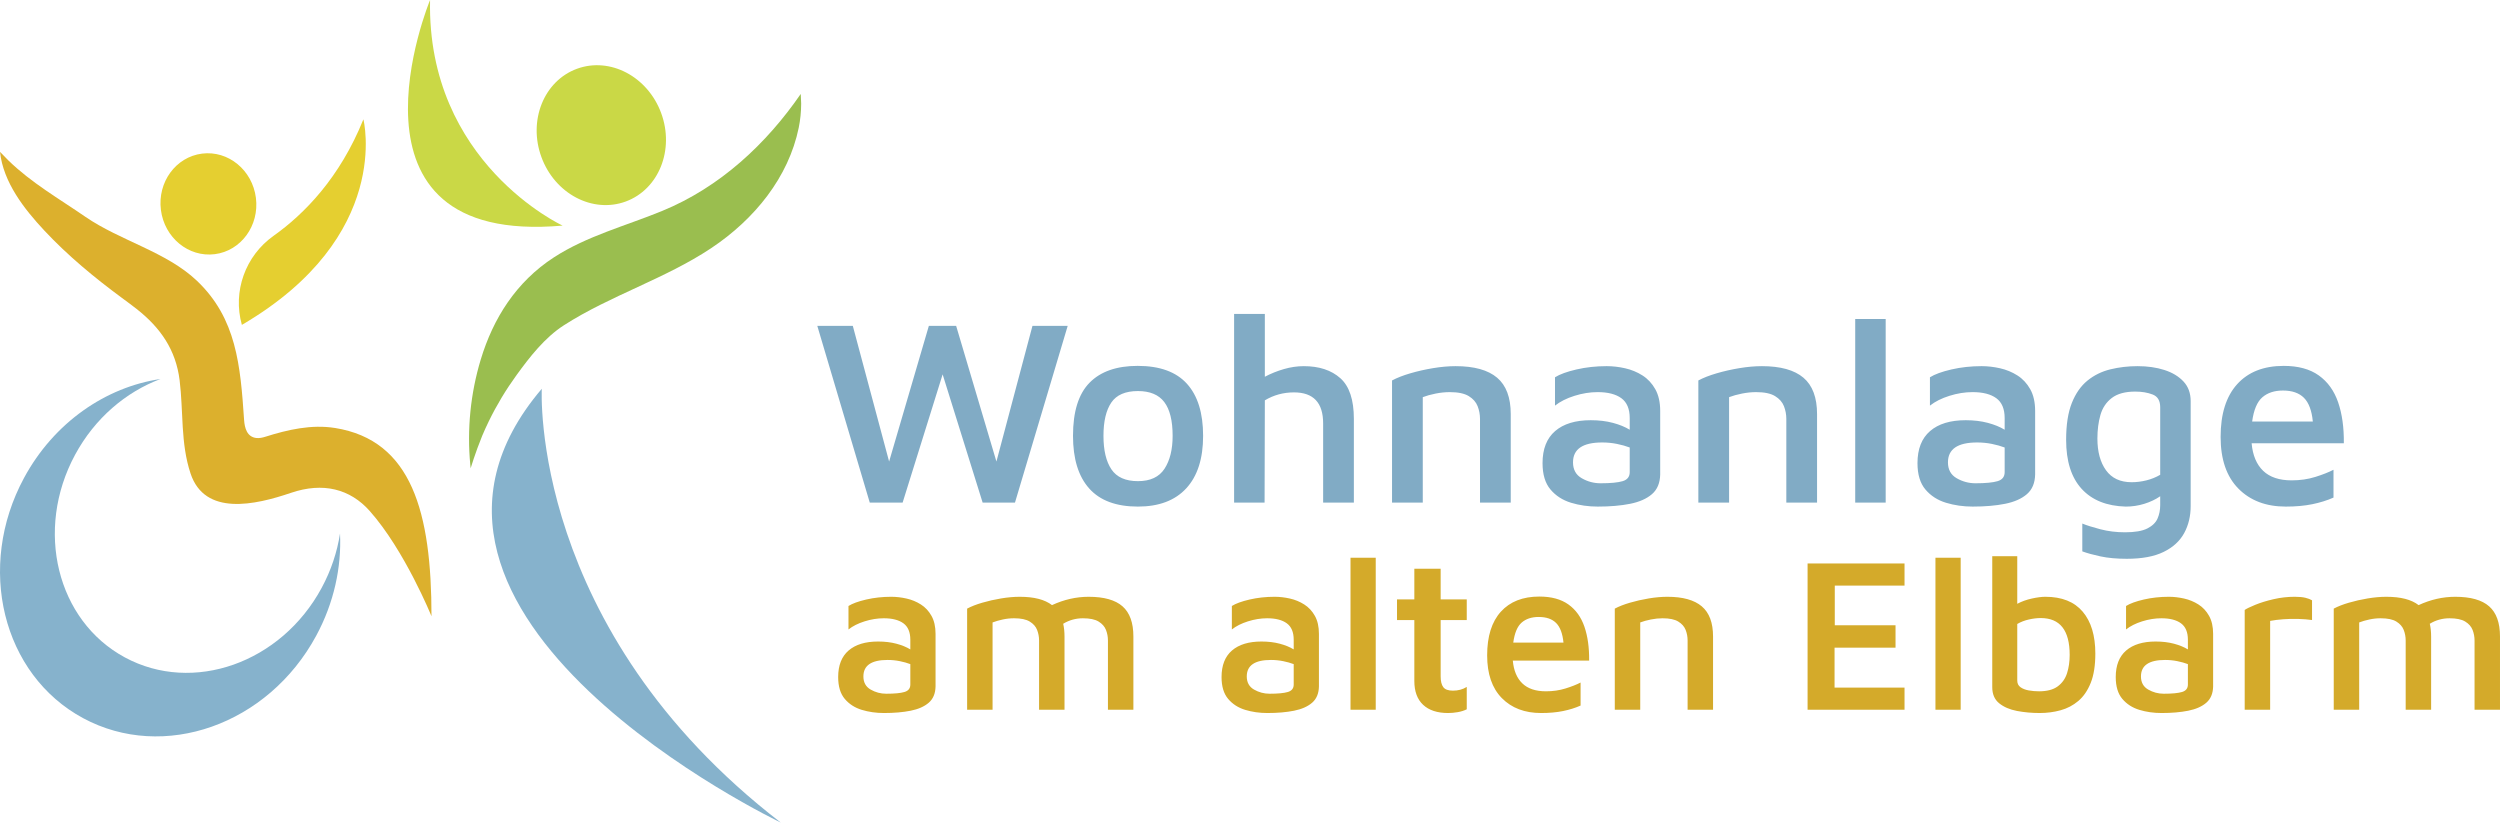
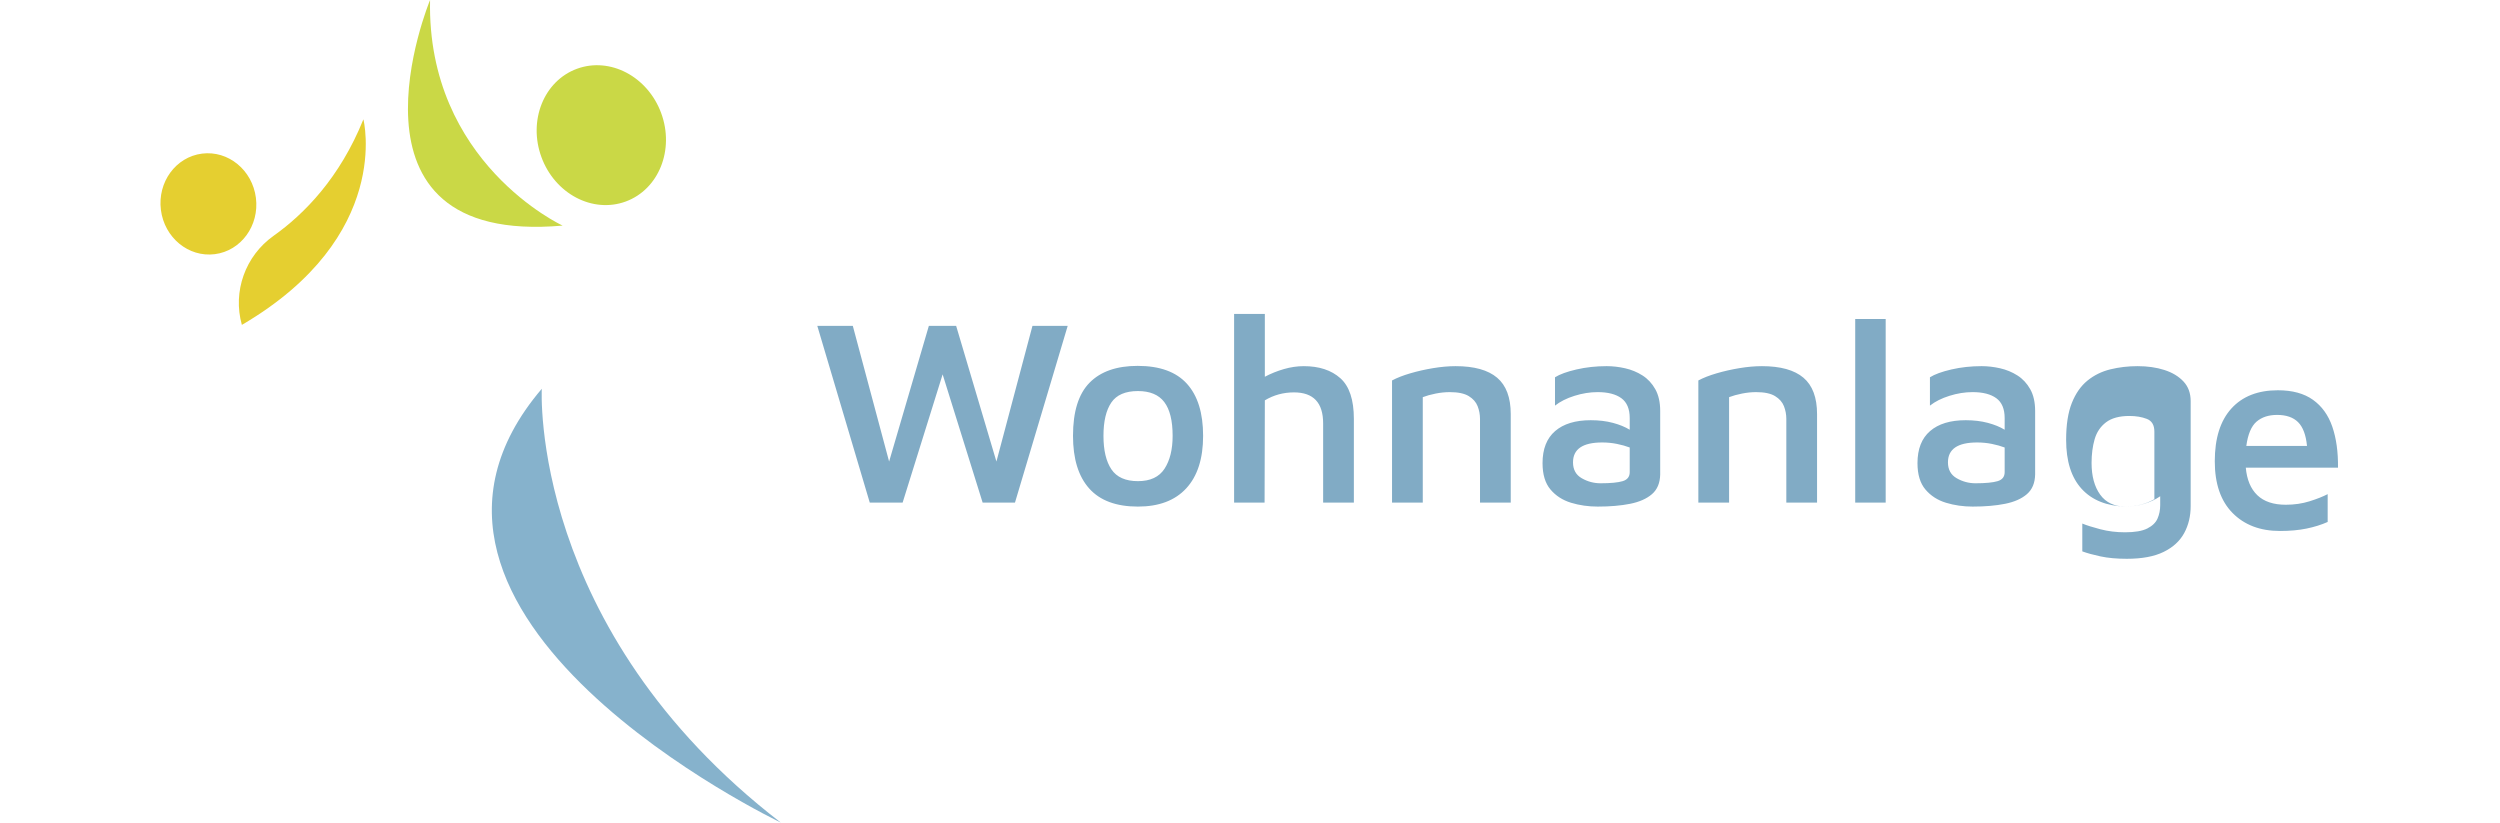
<svg xmlns="http://www.w3.org/2000/svg" xml:space="preserve" width="100mm" height="32.901mm" version="1.1" style="shape-rendering:geometricPrecision; text-rendering:geometricPrecision; image-rendering:optimizeQuality; fill-rule:evenodd; clip-rule:evenodd" viewBox="0 0 9985.76 3285.43">
  <defs>
    <style type="text/css">  .fil0 {fill:#E5CF30} .fil4 {fill:#DCB02D} .fil1 {fill:#CAD846} .fil2 {fill:#9ABE4F} .fil3 {fill:#86B2CC} .fil5 {fill:#D4AA2A;fill-rule:nonzero} .fil6 {fill:#81ABC5;fill-rule:nonzero}  </style>
  </defs>
  <g id="Ebene_x0020_1">
    <g id="_1882341559840">
      <path class="fil0" d="M642.69 838.51c14.08,110.9 110.44,190.03 215.24,176.73 104.79,-13.3 178.33,-114 164.25,-224.91 -14.08,-110.9 -110.44,-190.03 -215.23,-176.73 -104.79,13.3 -178.34,114 -164.26,224.91z" />
      <path class="fil1" d="M2304.51 274.73c-132.1,48.51 -195.61,206.52 -141.85,352.93 53.79,146.41 204.43,225.78 336.54,177.28 132.08,-48.5 195.59,-206.51 141.81,-352.92 -53.78,-146.41 -204.42,-225.79 -336.5,-177.29z" />
      <path class="fil1" d="M2247.3 901.1c0,0 -543.29,-250.39 -529.52,-901.1 0,0 -407.92,984.34 529.52,901.1z" />
-       <path class="fil2" d="M1920.3 1435.94c49.52,-163.85 141.13,-310.02 292.37,-408.08 131.28,-85.09 285.81,-125.36 430.66,-184.64 233.77,-95.68 418.49,-269.65 555.1,-467.99 0.58,12.78 1.7,31.81 1.7,38.9 -0.12,32.27 -3.32,64.61 -9.82,96.3 -40.61,197.55 -176.18,365.34 -349.74,480.87 -184.23,122.63 -401.95,188.52 -587.77,307.66 -76.89,49.31 -137.45,127.56 -189.35,198.96 -42.61,58.67 -79.93,120.7 -111.31,185.25 -9.27,19.01 -17.94,38.28 -26.16,57.71 -27.98,68.81 -46.11,129.63 -46.11,129.63 -0.42,-3.78 -0.72,-7.58 -1.09,-11.36l-0.15 -1.61 -0.15 -1.31c-13.46,-140.92 0.7,-284.1 41.83,-420.29z" />
-       <path class="fil3" d="M1284.76 2348.24c-162.13,300.21 -514.02,424.55 -785.97,277.68 -271.95,-146.88 -360.99,-509.3 -198.86,-809.53 79.01,-146.3 203.08,-250.79 341,-302.54 -217.46,32.17 -425.05,173.03 -544.99,395.14 -192.15,355.79 -86.64,785.32 235.65,959.36 322.28,174.03 739.32,26.7 931.45,-329.09 71.04,-131.53 101.35,-273.15 95.1,-408.21 -11.32,73.43 -35.49,147.01 -73.4,217.18z" />
      <path class="fil0" d="M1451.52 476.66c-94.26,234.06 -236.63,378.47 -358.82,465.28 -112.92,80.23 -164,222.19 -126.67,355.59l0.05 0.15c604.6,-353.74 485.44,-821.02 485.44,-821.02z" />
-       <path class="fil4" d="M1338.45 1709.57c-94.31,-15.23 -189.25,6.75 -277.89,34.73 -11.73,3.7 -24.03,6.54 -36.25,5.25 -37.71,-3.97 -47.16,-39.77 -49.37,-72.27 -14.76,-217.86 -30.31,-405.28 -188.21,-555.58 -122,-116.11 -306.68,-159.95 -445.9,-255.82 -104.76,-72.13 -215.53,-135.55 -307.26,-224.92 -11.14,-10.85 -22.02,-21.98 -32.59,-33.38 -0.32,-0.35 -0.65,-0.7 -0.97,-1.06 12.95,121.7 96.63,228.29 177.32,314.66 93.08,99.63 199.96,187.91 309.46,268.64 19.85,14.63 39.75,29.21 59.14,44.47 94.95,74.75 156.43,162.86 171.49,284.42 15.47,124.95 3.29,251.11 43.65,372.54 56.88,171.14 257.17,126.37 401.07,77.36 128,-43.6 236.26,-15.98 314.88,72.73 140.11,158.07 246.46,420.2 246.46,420.2 0,-415.23 -78.7,-702.51 -385,-751.98z" />
      <path class="fil3" d="M2164.04 1552.94c0,0 -51.42,957.99 954.42,1732.5 0,0 -1728.59,-823.89 -954.42,-1732.5z" />
-       <path class="fil5" d="M3530.99 2848.04c-31.54,0 -61.17,-4.22 -88.91,-12.69 -27.75,-8.48 -50.38,-23.08 -67.9,-43.81 -17.52,-20.73 -26.27,-49.79 -26.27,-87.17 0,-46.72 13.87,-82.06 41.61,-106.01 27.74,-23.94 67.01,-35.91 117.83,-35.91 26.86,0 51.25,2.92 73.15,8.76 21.9,5.84 40.45,13.43 55.63,22.78l0 -38.55c0,-30.38 -9.2,-52.28 -27.6,-65.71 -18.39,-13.43 -44.53,-20.15 -78.4,-20.15 -25.11,0 -50.67,4.09 -76.66,12.26 -25.98,8.18 -47.45,18.98 -64.39,32.42l0 -93.75c15.77,-9.93 39.42,-18.54 70.96,-25.84 31.55,-7.3 64.83,-10.94 99.87,-10.94 19.86,0 40.15,2.34 60.89,7 20.73,4.67 39.85,12.56 57.38,23.66 17.53,11.09 31.68,26.28 42.49,45.56 10.8,19.27 16.21,43.22 16.21,71.84l0 210.25c-0.58,28.04 -9.64,49.64 -27.16,64.83 -17.52,15.19 -41.61,25.85 -72.28,31.98 -30.66,6.13 -66.14,9.19 -106.44,9.19zm-82.34 -146.29c0,23.95 9.64,41.46 28.91,52.56 19.27,11.1 40,16.65 62.19,16.65 33.29,0 57.68,-2.33 73.16,-7.01 15.48,-4.66 23.22,-14.6 23.22,-29.78l0 -81.47c-12.26,-4.67 -26.28,-8.62 -42.05,-11.82 -15.78,-3.22 -32.12,-4.82 -49.06,-4.82 -64.25,0 -96.36,21.9 -96.36,65.71zm803.34 -159.44l0 292.6 -101.63 0 0 -276.84c0,-14.6 -2.63,-28.62 -7.89,-42.05 -5.25,-13.43 -15.04,-24.53 -29.35,-33.29 -14.3,-8.76 -35.19,-13.14 -62.64,-13.14 -15.18,0 -30.22,1.61 -45.12,4.82 -14.89,3.21 -28.47,7.15 -40.73,11.82l0 348.67 -101.63 0 0 -403.86c16.36,-8.76 36.5,-16.65 60.44,-23.66 23.95,-7.01 49.06,-12.7 75.34,-17.09 26.28,-4.37 51.11,-6.56 74.47,-6.56 57.23,0 100.16,11.09 128.78,33.28 47.89,-22.19 96.65,-33.28 146.3,-33.28 61.32,0 106.44,12.69 135.35,38.11 28.91,25.4 43.37,65.56 43.37,120.46l0 292.6 -101.63 0 0 -276.84c0,-14.6 -2.63,-28.62 -7.88,-42.05 -5.26,-13.43 -15.04,-24.53 -29.35,-33.29 -14.31,-8.76 -35.19,-13.14 -62.64,-13.14 -28.62,0 -54.9,7.3 -78.85,21.91 3.51,15.18 5.26,32.11 5.26,50.81zm810.34 305.73c-31.54,0 -61.18,-4.22 -88.92,-12.69 -27.74,-8.48 -50.37,-23.08 -67.89,-43.81 -17.53,-20.73 -26.27,-49.79 -26.27,-87.17 0,-46.72 13.86,-82.06 41.6,-106.01 27.75,-23.94 67.02,-35.91 117.83,-35.91 26.87,0 51.26,2.92 73.16,8.76 21.9,5.84 40.44,13.43 55.63,22.78l0 -38.55c0,-30.38 -9.21,-52.28 -27.6,-65.71 -18.39,-13.43 -44.54,-20.15 -78.41,-20.15 -25.11,0 -50.66,4.09 -76.65,12.26 -25.99,8.18 -47.45,18.98 -64.39,32.42l0 -93.75c15.77,-9.93 39.41,-18.54 70.96,-25.84 31.54,-7.3 64.83,-10.94 99.87,-10.94 19.86,0 40.15,2.34 60.88,7 20.73,4.67 39.86,12.56 57.39,23.66 17.52,11.09 31.68,26.28 42.48,45.56 10.81,19.27 16.21,43.22 16.21,71.84l0 210.25c-0.58,28.04 -9.64,49.64 -27.15,64.83 -17.53,15.19 -41.61,25.85 -72.28,31.98 -30.66,6.13 -66.15,9.19 -106.44,9.19zm-82.35 -146.29c0,23.95 9.65,41.46 28.91,52.56 19.28,11.1 40.01,16.65 62.2,16.65 33.29,0 57.68,-2.33 73.16,-7.01 15.48,-4.66 23.22,-14.6 23.22,-29.78l0 -81.47c-12.26,-4.67 -26.28,-8.62 -42.06,-11.82 -15.77,-3.22 -32.11,-4.82 -49.06,-4.82 -64.24,0 -96.36,21.9 -96.36,65.71zm515.13 133.16l-100.75 0 0 -607.1 100.75 0 0 607.1zm289.1 13.13c-43.22,0 -76.51,-10.94 -99.87,-32.85 -23.37,-21.9 -35.04,-53.58 -35.04,-95.04l0 -243.54 -69.21 0 0 -82.35 69.21 0 0 -122.65 105.12 0 0 122.65 104.25 0 0 82.35 -104.25 0 0 225.15c0,19.27 3.51,33.58 10.52,42.93 7.01,9.34 19.85,14.01 38.55,14.01 21.02,0 39.42,-4.96 55.19,-14.9l0 89.36c-10.52,5.26 -22.49,9.06 -35.92,11.39 -13.43,2.34 -26.28,3.5 -38.55,3.5zm371.44 0c-65.41,0 -117.68,-19.85 -156.81,-59.57 -39.13,-39.71 -58.7,-96.66 -58.7,-170.83 0,-75.93 18.24,-134.04 54.75,-174.34 36.5,-40.29 87.74,-60.44 153.74,-60.44 47.89,0 86.59,10.52 116.08,31.54 29.5,21.02 50.81,50.67 63.95,88.92 13.14,38.26 19.42,83.37 18.83,135.35l-304.87 0c3.51,39.71 16.21,70.08 38.12,91.11 21.9,21.03 53.28,31.55 94.18,31.55 28.03,0 54.16,-3.8 78.4,-11.39 24.25,-7.59 44.25,-15.48 60.01,-23.66l0 91.99c-21.03,9.35 -44.4,16.65 -70.09,21.9 -25.69,5.26 -54.89,7.88 -87.61,7.88zm-9.63 -383.7c-28.04,0 -50.67,7.44 -67.9,22.34 -17.23,14.9 -28.47,41.61 -33.72,80.16l200.61 0c-3.51,-36.21 -13.29,-62.34 -29.35,-78.41 -16.06,-16.06 -39.28,-24.09 -69.64,-24.09zm303.98 -33.29c16.36,-8.76 36.51,-16.65 60.45,-23.66 23.95,-7.01 49.06,-12.7 75.34,-17.09 26.28,-4.37 51.1,-6.56 74.46,-6.56 61.32,0 107.02,12.69 137.09,38.11 30.09,25.4 45.13,65.56 45.13,120.46l0 292.6 -101.63 0 0 -276.84c0,-14.6 -2.63,-28.62 -7.88,-42.05 -5.26,-13.43 -15.04,-24.53 -29.36,-33.29 -14.31,-8.76 -35.18,-13.14 -62.63,-13.14 -15.19,0 -30.82,1.61 -46.87,4.82 -16.06,3.21 -30.23,7.15 -42.49,11.82l0 348.67 -101.63 0 0 -403.86zm770.05 403.86l0 -584.33 387.23 0 0 88.47 -278.59 0 0 158.57 242.66 0 0 89.35 -243.54 0 0 159.44 279.47 0 0 88.48 -387.23 0zm611.49 0l-100.75 0 0 -607.1 100.75 0 0 607.1zm316.26 13.13c-32.12,0 -62.64,-2.77 -91.56,-8.32 -28.9,-5.55 -52.56,-15.77 -70.96,-30.67 -18.39,-14.89 -27.59,-36.35 -27.59,-64.38l0 -523 99.88 0 0 190.1c17.52,-9.35 36.94,-16.36 58.25,-21.03 21.32,-4.66 39.28,-7 53.88,-7 66,0 115.78,19.85 149.37,59.57 33.58,39.71 50.37,95.49 50.37,167.33 0,47.3 -6.13,86.29 -18.39,116.95 -12.26,30.66 -28.77,54.75 -49.5,72.28 -20.73,17.52 -44.39,29.93 -70.96,37.23 -26.57,7.3 -54.17,10.94 -82.78,10.94zm-3.51 -86.72c32.12,0 57.1,-6.58 74.91,-19.72 17.81,-13.13 30.22,-30.66 37.23,-52.56 7.01,-21.9 10.52,-46.29 10.52,-73.16 0,-98.12 -38.55,-147.17 -115.64,-147.17 -14.6,0 -30.38,1.89 -47.31,5.69 -16.94,3.79 -32.41,9.79 -46.42,17.95l0 226.03c0,11.68 4.37,20.58 13.13,26.72 8.77,6.13 19.71,10.36 32.85,12.69 13.14,2.35 26.72,3.51 40.73,3.51zm489.72 86.72c-31.55,0 -61.18,-4.22 -88.92,-12.69 -27.74,-8.48 -50.37,-23.08 -67.89,-43.81 -17.53,-20.73 -26.28,-49.79 -26.28,-87.17 0,-46.72 13.87,-82.06 41.61,-106.01 27.75,-23.94 67.01,-35.91 117.83,-35.91 26.86,0 51.25,2.92 73.15,8.76 21.91,5.84 40.45,13.43 55.63,22.78l0 -38.55c0,-30.38 -9.2,-52.28 -27.59,-65.71 -18.39,-13.43 -44.54,-20.15 -78.41,-20.15 -25.11,0 -50.67,4.09 -76.65,12.26 -25.99,8.18 -47.45,18.98 -64.4,32.42l0 -93.75c15.77,-9.93 39.42,-18.54 70.96,-25.84 31.55,-7.3 64.84,-10.94 99.88,-10.94 19.85,0 40.15,2.34 60.88,7 20.73,4.67 39.85,12.56 57.39,23.66 17.52,11.09 31.67,26.28 42.48,45.56 10.8,19.27 16.21,43.22 16.21,71.84l0 210.25c-0.58,28.04 -9.64,49.64 -27.16,64.83 -17.52,15.19 -41.6,25.85 -72.27,31.98 -30.66,6.13 -66.15,9.19 -106.44,9.19zm-82.35 -146.29c0,23.95 9.64,41.46 28.91,52.56 19.27,11.1 40.01,16.65 62.2,16.65 33.28,0 57.68,-2.33 73.16,-7.01 15.47,-4.66 23.21,-14.6 23.21,-29.78l0 -81.47c-12.26,-4.67 -26.28,-8.62 -42.05,-11.82 -15.77,-3.22 -32.12,-4.82 -49.06,-4.82 -64.24,0 -96.36,21.9 -96.36,65.71zm414.37 133.16l0 -398.6c7.6,-5.26 21.76,-12.12 42.49,-20.59 20.74,-8.47 44.98,-15.92 72.72,-22.34 27.74,-6.43 55.92,-9.64 84.54,-9.64 17.53,0 31.68,1.31 42.49,3.93 10.8,2.63 19.71,5.99 26.72,10.08l0 78.85c-16.36,-2.34 -34.75,-3.79 -55.19,-4.38 -20.44,-0.58 -40.44,-0.14 -60.01,1.32 -19.56,1.46 -36.94,3.64 -52.13,6.57l0 354.8 -101.63 0zm744.66 -292.6l0 292.6 -101.63 0 0 -276.84c0,-14.6 -2.63,-28.62 -7.89,-42.05 -5.25,-13.43 -15.04,-24.53 -29.34,-33.29 -14.31,-8.76 -35.19,-13.14 -62.65,-13.14 -15.18,0 -30.22,1.61 -45.12,4.82 -14.89,3.21 -28.47,7.15 -40.73,11.82l0 348.67 -101.63 0 0 -403.86c16.36,-8.76 36.51,-16.65 60.45,-23.66 23.94,-7.01 49.05,-12.7 75.34,-17.09 26.28,-4.37 51.1,-6.56 74.46,-6.56 57.24,0 100.16,11.09 128.78,33.28 47.89,-22.19 96.65,-33.28 146.3,-33.28 61.32,0 106.44,12.69 135.35,38.11 28.91,25.4 43.37,65.56 43.37,120.46l0 292.6 -101.62 0 0 -276.84c0,-14.6 -2.64,-28.62 -7.89,-42.05 -5.26,-13.43 -15.04,-24.53 -29.35,-33.29 -14.31,-8.76 -35.19,-13.14 -62.64,-13.14 -28.62,0 -54.9,7.3 -78.85,21.91 3.51,15.18 5.26,32.11 5.26,50.81z" />
-       <path class="fil6" d="M3474.1 2007.6l-209.56 -705.95 141.83 0 145 541.9 158.75 -541.9 109.01 0 160.88 541.9 143.94 -541.9 140.77 0 -210.63 705.95 -129.13 0 -159.81 -512.27 -159.82 512.27 -131.24 0zm1071.11 15.88c-86.8,0 -151.7,-24.17 -194.75,-72.5 -43.04,-48.34 -64.56,-118.37 -64.56,-210.1 0,-96.66 22.05,-167.4 66.15,-212.21 44.1,-44.81 108.14,-67.21 192.1,-67.21 88.2,0 153.83,23.82 196.87,71.45 43.04,47.62 64.56,116.95 64.56,207.97 0,91.03 -22.4,160.88 -67.2,209.57 -44.81,48.68 -109.19,73.03 -193.15,73.03zm0 -101.61c49.39,0 84.84,-16.59 106.37,-49.75 21.52,-33.16 32.27,-76.91 32.27,-131.24 0,-60.67 -11.11,-105.66 -33.34,-134.95 -22.22,-29.28 -57.33,-43.92 -105.3,-43.92 -50.11,0 -85.56,15.35 -106.37,46.03 -20.82,30.7 -31.24,74.97 -31.24,132.83 0,57.86 10.59,102.49 31.75,133.89 21.17,31.4 56.45,47.1 105.85,47.1zm384.19 85.73l0 -753.59 122.77 0 0 250.84c24,-12.7 49.39,-22.93 76.21,-30.7 26.8,-7.76 53.26,-11.63 79.38,-11.63 61.38,0 110.07,16.05 146.06,48.15 35.98,32.1 53.97,86.27 53.97,162.47l0 334.45 -122.77 0 0 -316.47c0,-82.55 -38.8,-123.83 -116.42,-123.83 -42.34,0 -81.14,10.59 -116.42,31.75l-1.06 408.55 -121.72 0zm630.81 -487.92c19.75,-10.58 44.1,-20.11 73.03,-28.58 28.93,-8.47 59.28,-15.35 91.02,-20.63 31.75,-5.29 61.74,-7.94 89.97,-7.94 74.08,0 129.3,15.35 165.63,46.03 36.34,30.7 54.51,79.21 54.51,145.53l0 353.51 -122.77 0 0 -334.45c0,-17.63 -3.18,-34.58 -9.53,-50.81 -6.35,-16.23 -18.17,-29.64 -35.46,-40.22 -17.29,-10.57 -42.52,-15.87 -75.67,-15.87 -18.35,0 -37.23,1.94 -56.63,5.81 -19.4,3.88 -36.52,8.65 -51.33,14.29l0 421.25 -122.77 0 0 -487.92zm822.38 503.8c-38.11,0 -73.91,-5.11 -107.44,-15.35 -33.51,-10.23 -60.85,-27.87 -82.02,-52.92 -21.17,-25.04 -31.74,-60.15 -31.74,-105.31 0,-56.45 16.76,-99.13 50.27,-128.07 33.52,-28.92 80.96,-43.39 142.36,-43.39 32.45,0 61.92,3.52 88.37,10.58 26.46,7.06 48.86,16.23 67.21,27.51l0 -46.56c0,-36.69 -11.11,-63.15 -33.34,-79.38 -22.23,-16.24 -53.8,-24.35 -94.72,-24.35 -30.35,0 -61.21,4.93 -92.61,14.82 -31.41,9.88 -57.34,22.93 -77.8,39.15l0 -113.25c19.05,-11.99 47.63,-22.4 85.74,-31.23 38.1,-8.82 78.32,-13.22 120.66,-13.22 23.99,0 48.51,2.82 73.56,8.46 25.04,5.65 48.15,15.18 69.33,28.58 21.16,13.41 38.28,31.75 51.33,55.03 13.05,23.3 19.58,52.23 19.58,86.8l0 254.02c-0.71,33.86 -11.64,59.97 -32.81,78.32 -21.17,18.34 -50.28,31.23 -87.32,38.63 -37.05,7.41 -79.92,11.11 -128.6,11.11zm-99.5 -176.76c0,28.94 11.64,50.1 34.93,63.51 23.29,13.4 48.33,20.11 75.15,20.11 40.22,0 69.68,-2.83 88.37,-8.47 18.7,-5.64 28.05,-17.64 28.05,-35.99l0 -98.43c-14.82,-5.64 -31.75,-10.41 -50.81,-14.29 -19.04,-3.88 -38.8,-5.82 -59.27,-5.82 -77.62,0 -116.43,26.46 -116.43,79.38zm500.64 -327.04c19.75,-10.58 44.1,-20.11 73.03,-28.58 28.93,-8.47 59.28,-15.35 91.02,-20.63 31.75,-5.29 61.74,-7.94 89.97,-7.94 74.08,0 129.3,15.35 165.63,46.03 36.34,30.7 54.51,79.21 54.51,145.53l0 353.51 -122.77 0 0 -334.45c0,-17.63 -3.18,-34.58 -9.53,-50.81 -6.35,-16.23 -18.17,-29.64 -35.46,-40.22 -17.29,-10.57 -42.52,-15.87 -75.67,-15.87 -18.35,0 -37.23,1.94 -56.63,5.81 -19.4,3.88 -36.52,8.65 -51.33,14.29l0 421.25 -122.77 0 0 -487.92zm748.28 487.92l-121.72 0 0 -733.47 121.72 0 0 733.47zm348.22 15.88c-38.11,0 -73.92,-5.11 -107.44,-15.35 -33.51,-10.23 -60.85,-27.87 -82.02,-52.92 -21.17,-25.04 -31.75,-60.15 -31.75,-105.31 0,-56.45 16.76,-99.13 50.28,-128.07 33.51,-28.92 80.96,-43.39 142.36,-43.39 32.45,0 61.91,3.52 88.37,10.58 26.45,7.06 48.86,16.23 67.21,27.51l0 -46.56c0,-36.69 -11.11,-63.15 -33.34,-79.38 -22.23,-16.24 -53.8,-24.35 -94.73,-24.35 -30.34,0 -61.21,4.93 -92.61,14.82 -31.4,9.88 -57.33,22.93 -77.79,39.15l0 -113.25c19.05,-11.99 47.63,-22.4 85.73,-31.23 38.11,-8.82 78.32,-13.22 120.66,-13.22 24,0 48.51,2.82 73.56,8.46 25.05,5.65 48.16,15.18 69.33,28.58 21.17,13.41 38.28,31.75 51.33,55.03 13.06,23.3 19.58,52.23 19.58,86.8l0 254.02c-0.7,33.86 -11.64,59.97 -32.8,78.32 -21.17,18.34 -50.28,31.23 -87.32,38.63 -37.05,7.41 -79.92,11.11 -128.6,11.11zm-99.5 -176.76c0,28.94 11.64,50.1 34.93,63.51 23.29,13.4 48.33,20.11 75.14,20.11 40.22,0 69.68,-2.83 88.37,-8.47 18.7,-5.64 28.06,-17.64 28.06,-35.99l0 -98.43c-14.83,-5.64 -31.75,-10.41 -50.81,-14.29 -19.05,-3.88 -38.8,-5.82 -59.28,-5.82 -77.62,0 -116.42,26.46 -116.42,79.38zm710.19 176.76c-76.2,-2.12 -134.94,-25.75 -176.22,-70.91 -41.28,-45.17 -61.92,-110.43 -61.92,-195.81 0,-59.97 7.59,-109.01 22.76,-147.12 15.18,-38.1 35.99,-67.91 62.44,-89.43 26.47,-21.52 56.98,-36.52 91.56,-44.99 34.57,-8.46 70.91,-12.69 109.01,-12.69 39.51,0 75.15,5.11 106.9,15.35 31.75,10.23 57.16,25.57 76.21,46.03 19.05,20.46 28.57,46.56 28.57,78.32l0 419.13c0,40.22 -8.64,76.2 -25.92,107.96 -17.3,31.75 -44.64,56.8 -82.03,75.14 -37.4,18.35 -86.44,27.52 -147.12,27.52 -40.21,0 -75.14,-3.18 -104.78,-9.52 -29.64,-6.35 -53.98,-13.06 -73.03,-20.12l0 -111.13c16.94,7.06 40.92,14.65 71.97,22.76 31.05,8.12 63.86,12.17 98.43,12.17 39.52,0 69.33,-5.11 89.44,-15.35 20.11,-10.23 33.69,-23.47 40.74,-39.68 7.06,-16.23 10.58,-33.87 10.58,-52.92l0 -35.99c-18.34,12.7 -39.51,22.76 -63.5,30.17 -24,7.41 -48.69,11.11 -74.09,11.11zm23.29 -97.37c19.76,0 39.51,-2.48 59.28,-7.41 19.75,-4.94 38.1,-12.35 55.03,-22.23l0 -269.9c0,-26.1 -10.05,-43.04 -30.17,-50.8 -20.1,-7.77 -43.21,-11.65 -69.32,-11.65 -40.22,0 -71.44,8.48 -93.67,25.4 -22.23,16.94 -37.4,39.51 -45.52,67.74 -8.12,28.22 -12.17,59.62 -12.17,94.2 0,52.92 11.47,95.25 34.4,127.01 22.93,31.75 56.98,47.63 102.13,47.63zm615.99 97.37c-79.03,0 -142.18,-23.99 -189.46,-71.98 -47.27,-47.97 -70.91,-116.77 -70.91,-206.39 0,-91.73 22.06,-161.94 66.15,-210.62 44.11,-48.69 106.03,-73.04 185.76,-73.04 57.86,0 104.61,12.7 140.24,38.11 35.64,25.4 61.38,61.21 77.26,107.43 15.88,46.22 23.47,100.73 22.76,163.53l-368.32 0c4.23,47.98 19.58,84.67 46.04,110.07 26.45,25.4 64.39,38.11 113.78,38.11 33.87,0 65.45,-4.59 94.72,-13.76 29.28,-9.18 53.45,-18.7 72.51,-28.58l0 111.13c-25.4,11.29 -53.63,20.11 -84.68,26.46 -31.05,6.35 -66.33,9.53 -105.84,9.53zm-11.64 -463.58c-33.86,0 -61.21,8.99 -82.02,26.98 -20.81,18 -34.4,50.28 -40.75,96.85l242.37 0c-4.22,-43.75 -16.05,-75.32 -35.46,-94.72 -19.4,-19.41 -47.45,-29.11 -84.14,-29.11z" />
+       <path class="fil6" d="M3474.1 2007.6l-209.56 -705.95 141.83 0 145 541.9 158.75 -541.9 109.01 0 160.88 541.9 143.94 -541.9 140.77 0 -210.63 705.95 -129.13 0 -159.81 -512.27 -159.82 512.27 -131.24 0zm1071.11 15.88c-86.8,0 -151.7,-24.17 -194.75,-72.5 -43.04,-48.34 -64.56,-118.37 -64.56,-210.1 0,-96.66 22.05,-167.4 66.15,-212.21 44.1,-44.81 108.14,-67.21 192.1,-67.21 88.2,0 153.83,23.82 196.87,71.45 43.04,47.62 64.56,116.95 64.56,207.97 0,91.03 -22.4,160.88 -67.2,209.57 -44.81,48.68 -109.19,73.03 -193.15,73.03zm0 -101.61c49.39,0 84.84,-16.59 106.37,-49.75 21.52,-33.16 32.27,-76.91 32.27,-131.24 0,-60.67 -11.11,-105.66 -33.34,-134.95 -22.22,-29.28 -57.33,-43.92 -105.3,-43.92 -50.11,0 -85.56,15.35 -106.37,46.03 -20.82,30.7 -31.24,74.97 -31.24,132.83 0,57.86 10.59,102.49 31.75,133.89 21.17,31.4 56.45,47.1 105.85,47.1zm384.19 85.73l0 -753.59 122.77 0 0 250.84c24,-12.7 49.39,-22.93 76.21,-30.7 26.8,-7.76 53.26,-11.63 79.38,-11.63 61.38,0 110.07,16.05 146.06,48.15 35.98,32.1 53.97,86.27 53.97,162.47l0 334.45 -122.77 0 0 -316.47c0,-82.55 -38.8,-123.83 -116.42,-123.83 -42.34,0 -81.14,10.59 -116.42,31.75l-1.06 408.55 -121.72 0zm630.81 -487.92c19.75,-10.58 44.1,-20.11 73.03,-28.58 28.93,-8.47 59.28,-15.35 91.02,-20.63 31.75,-5.29 61.74,-7.94 89.97,-7.94 74.08,0 129.3,15.35 165.63,46.03 36.34,30.7 54.51,79.21 54.51,145.53l0 353.51 -122.77 0 0 -334.45c0,-17.63 -3.18,-34.58 -9.53,-50.81 -6.35,-16.23 -18.17,-29.64 -35.46,-40.22 -17.29,-10.57 -42.52,-15.87 -75.67,-15.87 -18.35,0 -37.23,1.94 -56.63,5.81 -19.4,3.88 -36.52,8.65 -51.33,14.29l0 421.25 -122.77 0 0 -487.92zm822.38 503.8c-38.11,0 -73.91,-5.11 -107.44,-15.35 -33.51,-10.23 -60.85,-27.87 -82.02,-52.92 -21.17,-25.04 -31.74,-60.15 -31.74,-105.31 0,-56.45 16.76,-99.13 50.27,-128.07 33.52,-28.92 80.96,-43.39 142.36,-43.39 32.45,0 61.92,3.52 88.37,10.58 26.46,7.06 48.86,16.23 67.21,27.51l0 -46.56c0,-36.69 -11.11,-63.15 -33.34,-79.38 -22.23,-16.24 -53.8,-24.35 -94.72,-24.35 -30.35,0 -61.21,4.93 -92.61,14.82 -31.41,9.88 -57.34,22.93 -77.8,39.15l0 -113.25c19.05,-11.99 47.63,-22.4 85.74,-31.23 38.1,-8.82 78.32,-13.22 120.66,-13.22 23.99,0 48.51,2.82 73.56,8.46 25.04,5.65 48.15,15.18 69.33,28.58 21.16,13.41 38.28,31.75 51.33,55.03 13.05,23.3 19.58,52.23 19.58,86.8l0 254.02c-0.71,33.86 -11.64,59.97 -32.81,78.32 -21.17,18.34 -50.28,31.23 -87.32,38.63 -37.05,7.41 -79.92,11.11 -128.6,11.11zm-99.5 -176.76c0,28.94 11.64,50.1 34.93,63.51 23.29,13.4 48.33,20.11 75.15,20.11 40.22,0 69.68,-2.83 88.37,-8.47 18.7,-5.64 28.05,-17.64 28.05,-35.99l0 -98.43c-14.82,-5.64 -31.75,-10.41 -50.81,-14.29 -19.04,-3.88 -38.8,-5.82 -59.27,-5.82 -77.62,0 -116.43,26.46 -116.43,79.38zm500.64 -327.04c19.75,-10.58 44.1,-20.11 73.03,-28.58 28.93,-8.47 59.28,-15.35 91.02,-20.63 31.75,-5.29 61.74,-7.94 89.97,-7.94 74.08,0 129.3,15.35 165.63,46.03 36.34,30.7 54.51,79.21 54.51,145.53l0 353.51 -122.77 0 0 -334.45c0,-17.63 -3.18,-34.58 -9.53,-50.81 -6.35,-16.23 -18.17,-29.64 -35.46,-40.22 -17.29,-10.57 -42.52,-15.87 -75.67,-15.87 -18.35,0 -37.23,1.94 -56.63,5.81 -19.4,3.88 -36.52,8.65 -51.33,14.29l0 421.25 -122.77 0 0 -487.92zm748.28 487.92l-121.72 0 0 -733.47 121.72 0 0 733.47zm348.22 15.88c-38.11,0 -73.92,-5.11 -107.44,-15.35 -33.51,-10.23 -60.85,-27.87 -82.02,-52.92 -21.17,-25.04 -31.75,-60.15 -31.75,-105.31 0,-56.45 16.76,-99.13 50.28,-128.07 33.51,-28.92 80.96,-43.39 142.36,-43.39 32.45,0 61.91,3.52 88.37,10.58 26.45,7.06 48.86,16.23 67.21,27.51l0 -46.56c0,-36.69 -11.11,-63.15 -33.34,-79.38 -22.23,-16.24 -53.8,-24.35 -94.73,-24.35 -30.34,0 -61.21,4.93 -92.61,14.82 -31.4,9.88 -57.33,22.93 -77.79,39.15l0 -113.25c19.05,-11.99 47.63,-22.4 85.73,-31.23 38.11,-8.82 78.32,-13.22 120.66,-13.22 24,0 48.51,2.82 73.56,8.46 25.05,5.65 48.16,15.18 69.33,28.58 21.17,13.41 38.28,31.75 51.33,55.03 13.06,23.3 19.58,52.23 19.58,86.8l0 254.02c-0.7,33.86 -11.64,59.97 -32.8,78.32 -21.17,18.34 -50.28,31.23 -87.32,38.63 -37.05,7.41 -79.92,11.11 -128.6,11.11zm-99.5 -176.76c0,28.94 11.64,50.1 34.93,63.51 23.29,13.4 48.33,20.11 75.14,20.11 40.22,0 69.68,-2.83 88.37,-8.47 18.7,-5.64 28.06,-17.64 28.06,-35.99l0 -98.43c-14.83,-5.64 -31.75,-10.41 -50.81,-14.29 -19.05,-3.88 -38.8,-5.82 -59.28,-5.82 -77.62,0 -116.42,26.46 -116.42,79.38zm710.19 176.76c-76.2,-2.12 -134.94,-25.75 -176.22,-70.91 -41.28,-45.17 -61.92,-110.43 -61.92,-195.81 0,-59.97 7.59,-109.01 22.76,-147.12 15.18,-38.1 35.99,-67.91 62.44,-89.43 26.47,-21.52 56.98,-36.52 91.56,-44.99 34.57,-8.46 70.91,-12.69 109.01,-12.69 39.51,0 75.15,5.11 106.9,15.35 31.75,10.23 57.16,25.57 76.21,46.03 19.05,20.46 28.57,46.56 28.57,78.32l0 419.13c0,40.22 -8.64,76.2 -25.92,107.96 -17.3,31.75 -44.64,56.8 -82.03,75.14 -37.4,18.35 -86.44,27.52 -147.12,27.52 -40.21,0 -75.14,-3.18 -104.78,-9.52 -29.64,-6.35 -53.98,-13.06 -73.03,-20.12l0 -111.13c16.94,7.06 40.92,14.65 71.97,22.76 31.05,8.12 63.86,12.17 98.43,12.17 39.52,0 69.33,-5.11 89.44,-15.35 20.11,-10.23 33.69,-23.47 40.74,-39.68 7.06,-16.23 10.58,-33.87 10.58,-52.92l0 -35.99c-18.34,12.7 -39.51,22.76 -63.5,30.17 -24,7.41 -48.69,11.11 -74.09,11.11zc19.76,0 39.51,-2.48 59.28,-7.41 19.75,-4.94 38.1,-12.35 55.03,-22.23l0 -269.9c0,-26.1 -10.05,-43.04 -30.17,-50.8 -20.1,-7.77 -43.21,-11.65 -69.32,-11.65 -40.22,0 -71.44,8.48 -93.67,25.4 -22.23,16.94 -37.4,39.51 -45.52,67.74 -8.12,28.22 -12.17,59.62 -12.17,94.2 0,52.92 11.47,95.25 34.4,127.01 22.93,31.75 56.98,47.63 102.13,47.63zm615.99 97.37c-79.03,0 -142.18,-23.99 -189.46,-71.98 -47.27,-47.97 -70.91,-116.77 -70.91,-206.39 0,-91.73 22.06,-161.94 66.15,-210.62 44.11,-48.69 106.03,-73.04 185.76,-73.04 57.86,0 104.61,12.7 140.24,38.11 35.64,25.4 61.38,61.21 77.26,107.43 15.88,46.22 23.47,100.73 22.76,163.53l-368.32 0c4.23,47.98 19.58,84.67 46.04,110.07 26.45,25.4 64.39,38.11 113.78,38.11 33.87,0 65.45,-4.59 94.72,-13.76 29.28,-9.18 53.45,-18.7 72.51,-28.58l0 111.13c-25.4,11.29 -53.63,20.11 -84.68,26.46 -31.05,6.35 -66.33,9.53 -105.84,9.53zm-11.64 -463.58c-33.86,0 -61.21,8.99 -82.02,26.98 -20.81,18 -34.4,50.28 -40.75,96.85l242.37 0c-4.22,-43.75 -16.05,-75.32 -35.46,-94.72 -19.4,-19.41 -47.45,-29.11 -84.14,-29.11z" />
    </g>
  </g>
</svg>